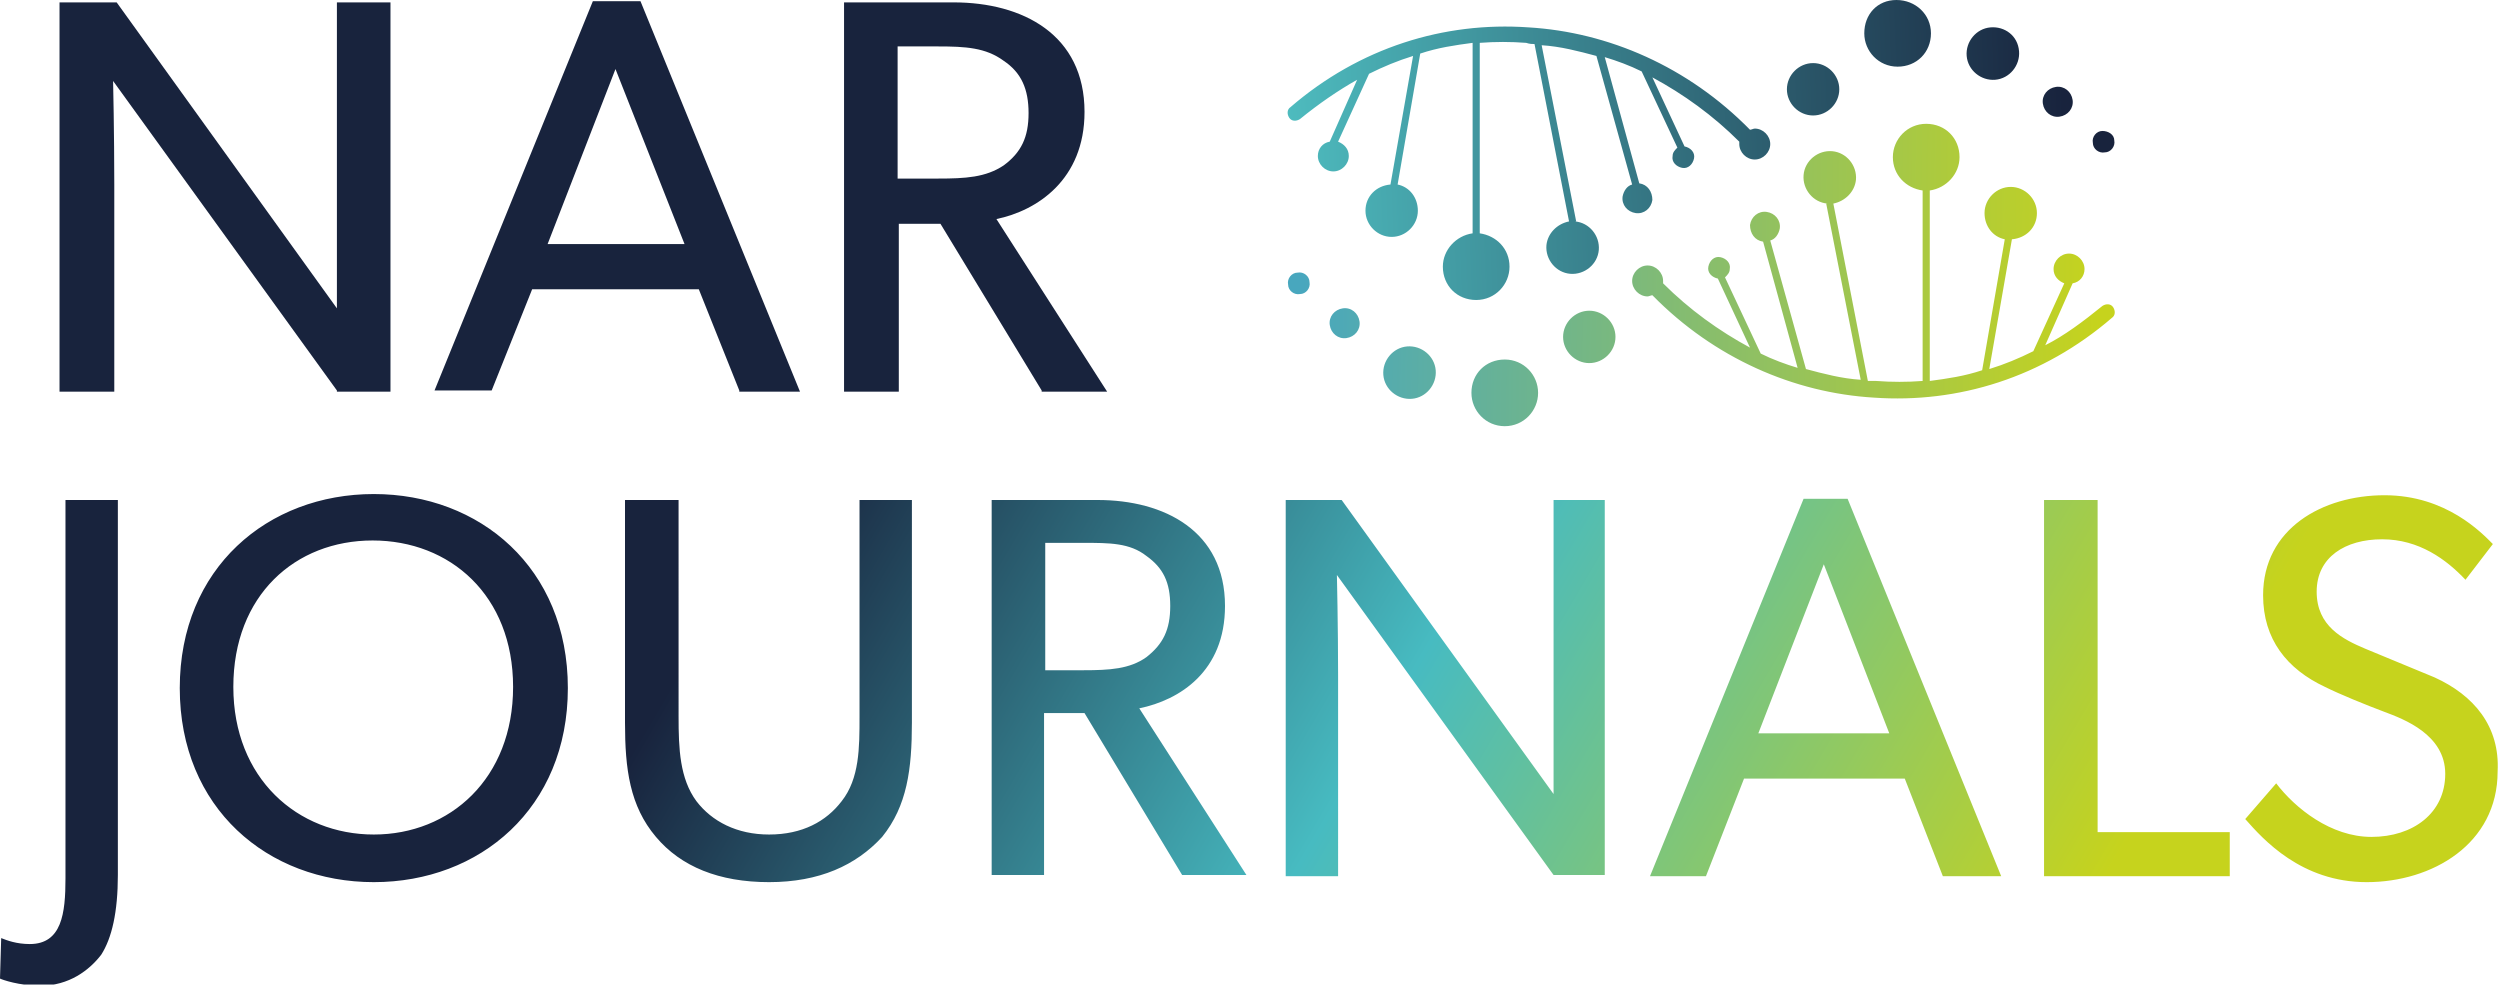
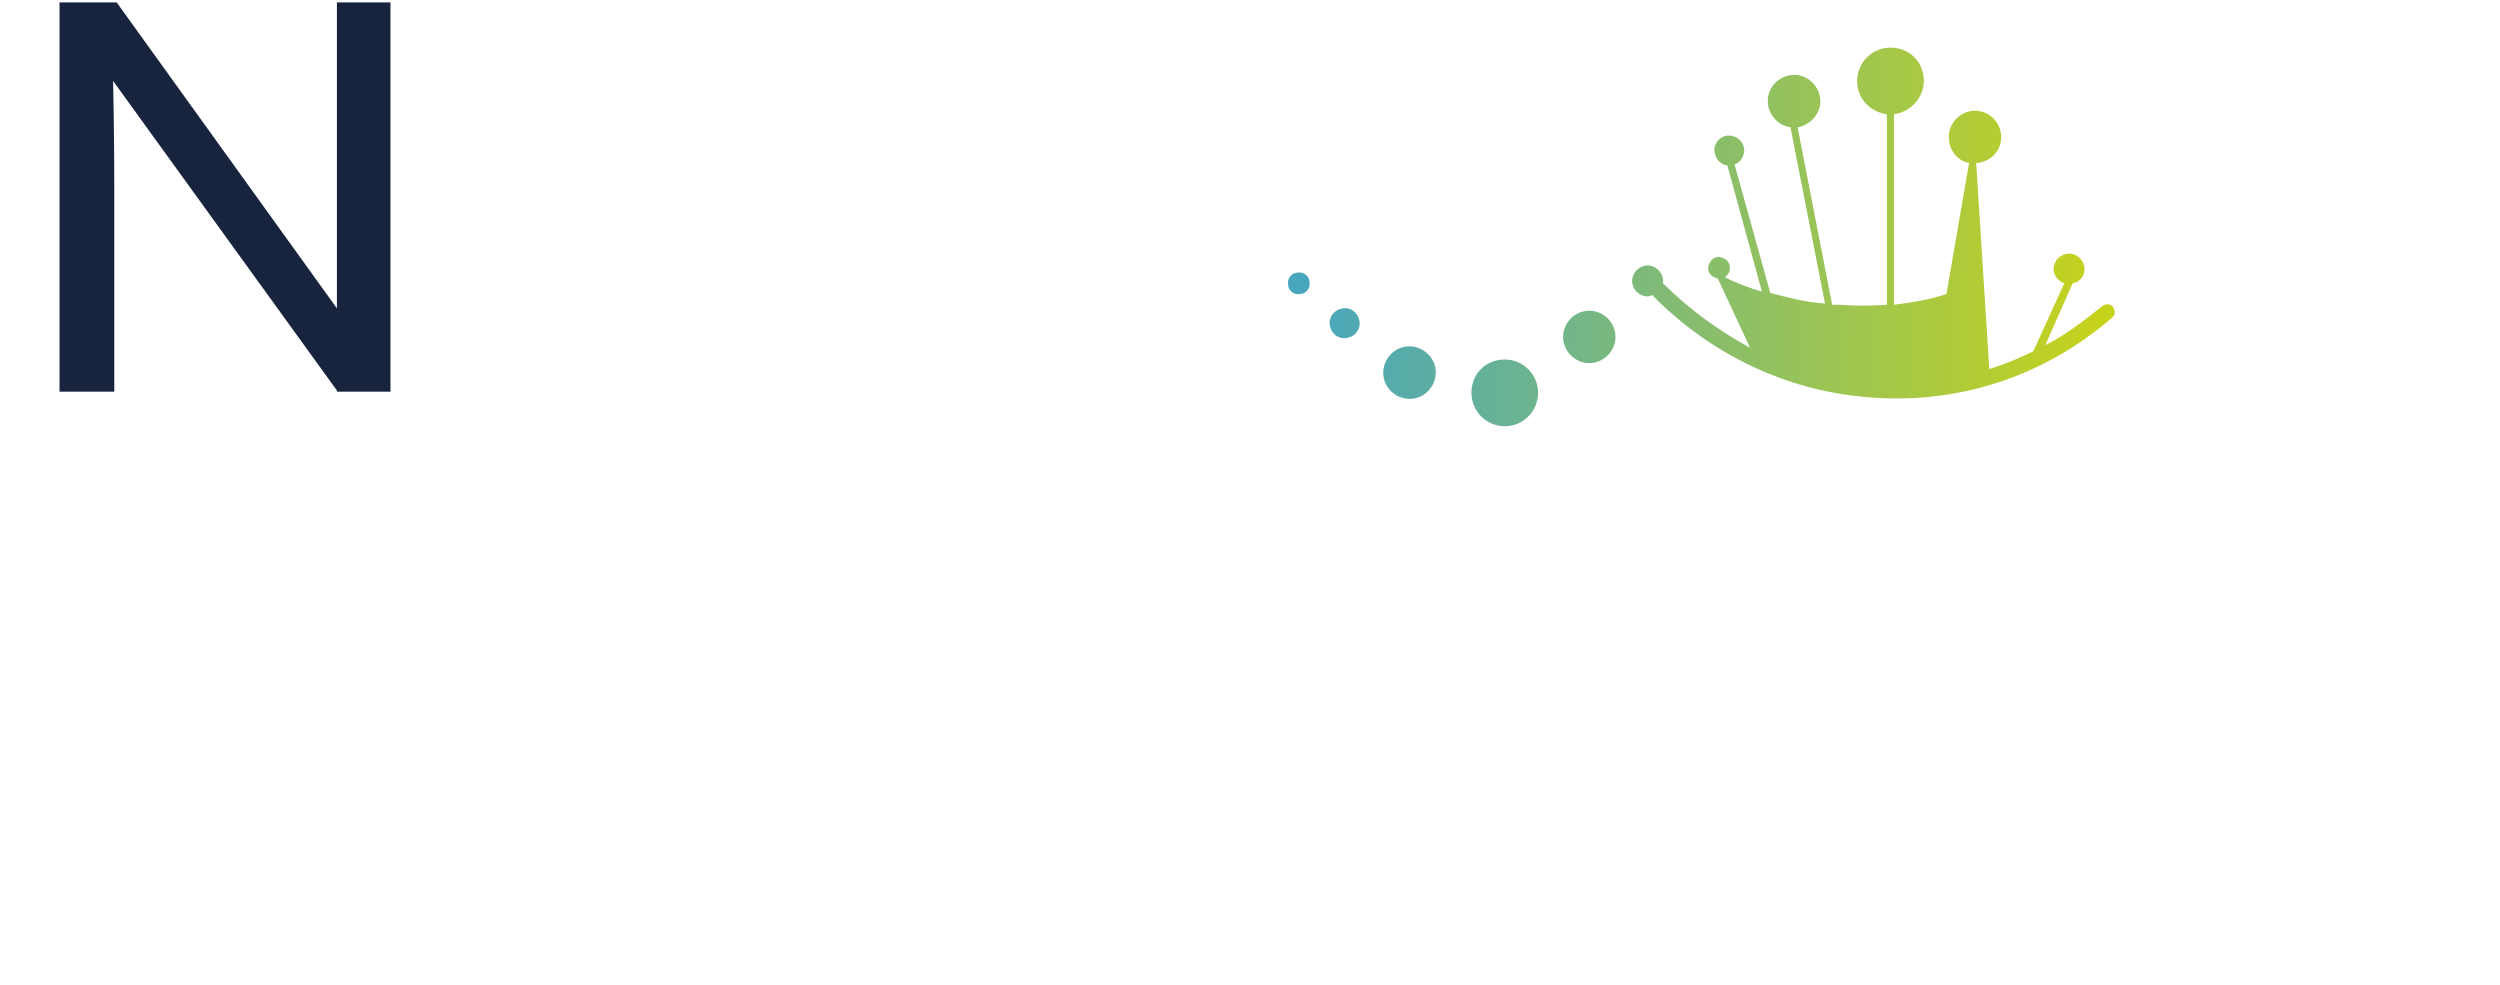
<svg xmlns="http://www.w3.org/2000/svg" version="1.1" id="Layer_1" x="0px" y="0px" viewBox="0 0 210 82.7" style="enable-background:new 0 0 210 82.7;" xml:space="preserve">
  <style type="text/css">
	.st0{fill-rule:evenodd;clip-rule:evenodd;fill:url(#SVGID_1_);}
	.st1{fill-rule:evenodd;clip-rule:evenodd;fill:url(#SVGID_00000035508831083340902780000014247685554231517585_);}
	.st2{fill:url(#SVGID_00000078031418550407276810000012502558770540899482_);}
	.st3{fill:#18233D;}
</style>
  <g>
    <g>
      <linearGradient id="SVGID_1_" gradientUnits="userSpaceOnUse" x1="176.459" y1="578.369" x2="109.386" y2="579.362" gradientTransform="matrix(1 0 0 -1 0 602)">
        <stop offset="0" style="stop-color:#C6D31D" />
        <stop offset="1" style="stop-color:#48A7BE" />
      </linearGradient>
-       <path class="st0" d="M176.6,25.7c0.3-0.2,0.7-0.2,0.9,0.1c0.2,0.3,0.2,0.7-0.1,0.9c-5.8,5-12.9,7.2-20,6.7    c-6.7-0.4-13.4-3.3-18.6-8.6c-0.1,0-0.3,0.1-0.4,0.1c-0.7,0-1.3-0.6-1.3-1.3s0.6-1.3,1.3-1.3c0.7,0,1.3,0.6,1.3,1.3    c0,0.1,0,0.1,0,0.2c2.2,2.2,4.7,4,7.3,5.4l-2.7-5.8c0,0,0,0,0,0c-0.5-0.1-0.9-0.5-0.8-1c0.1-0.5,0.5-0.9,1-0.8    c0.5,0.1,0.9,0.5,0.8,1c0,0.3-0.2,0.5-0.4,0.7l3,6.4c1,0.5,2.1,0.9,3.1,1.2l-2.9-10.6c-0.7-0.1-1.1-0.7-1.1-1.4    c0.1-0.7,0.7-1.2,1.4-1.1c0.7,0.1,1.2,0.7,1.1,1.4c-0.1,0.5-0.4,0.9-0.8,1l3,10.8c1.5,0.4,3,0.8,4.6,0.9l-2.9-14.8l0.1,0    c-1.2-0.1-2.1-1.2-2-2.4c0.1-1.2,1.2-2.1,2.4-2c1.2,0.1,2.1,1.2,2,2.4c-0.1,1-0.9,1.8-1.9,2l2.9,14.9c0.2,0,0.4,0,0.7,0    c1.3,0.1,2.6,0.1,3.9,0v-16c-1.4-0.2-2.5-1.3-2.5-2.8c0-1.5,1.2-2.8,2.8-2.8s2.8,1.2,2.8,2.8c0,1.4-1.1,2.6-2.5,2.8v16    c1.5-0.2,2.9-0.4,4.4-0.9l1.9-11c-1-0.2-1.7-1.1-1.7-2.2c0-1.2,1-2.2,2.2-2.2s2.2,1,2.2,2.2s-0.9,2.1-2.1,2.2L167.1,31    c1.3-0.4,2.5-0.9,3.7-1.5l2.6-5.7c-0.5-0.2-0.9-0.6-0.9-1.2c0-0.7,0.6-1.3,1.3-1.3s1.3,0.6,1.3,1.3c0,0.6-0.4,1.1-1,1.2l-2.3,5.2    C173.4,28.2,175,27,176.6,25.7L176.6,25.7L176.6,25.7z M108.2,23.9c-0.1-0.5,0.3-1,0.8-1c0.5-0.1,1,0.3,1,0.8c0.1,0.5-0.3,1-0.8,1    C108.7,24.8,108.2,24.4,108.2,23.9L108.2,23.9z M116.2,31.5c-0.1-1.2,0.8-2.3,2-2.4s2.3,0.8,2.4,2c0.1,1.2-0.8,2.3-2,2.4    C117.4,33.6,116.3,32.7,116.2,31.5L116.2,31.5z M111.7,27.3c-0.1-0.7,0.4-1.3,1.1-1.4c0.7-0.1,1.3,0.4,1.4,1.1    c0.1,0.7-0.4,1.3-1.1,1.4C112.4,28.5,111.8,28,111.7,27.3L111.7,27.3z M129.2,33c0-1.5-1.2-2.8-2.8-2.8s-2.8,1.2-2.8,2.8    c0,1.5,1.2,2.8,2.8,2.8S129.2,34.5,129.2,33L129.2,33z M135.7,28.3c0-1.2-1-2.2-2.2-2.2c-1.2,0-2.2,1-2.2,2.2c0,1.2,1,2.2,2.2,2.2    C134.7,30.5,135.7,29.5,135.7,28.3z" />
+       <path class="st0" d="M176.6,25.7c0.3-0.2,0.7-0.2,0.9,0.1c0.2,0.3,0.2,0.7-0.1,0.9c-5.8,5-12.9,7.2-20,6.7    c-6.7-0.4-13.4-3.3-18.6-8.6c-0.1,0-0.3,0.1-0.4,0.1c-0.7,0-1.3-0.6-1.3-1.3s0.6-1.3,1.3-1.3c0.7,0,1.3,0.6,1.3,1.3    c0,0.1,0,0.1,0,0.2c2.2,2.2,4.7,4,7.3,5.4l-2.7-5.8c0,0,0,0,0,0c-0.5-0.1-0.9-0.5-0.8-1c0.1-0.5,0.5-0.9,1-0.8    c0.5,0.1,0.9,0.5,0.8,1c0,0.3-0.2,0.5-0.4,0.7c1,0.5,2.1,0.9,3.1,1.2l-2.9-10.6c-0.7-0.1-1.1-0.7-1.1-1.4    c0.1-0.7,0.7-1.2,1.4-1.1c0.7,0.1,1.2,0.7,1.1,1.4c-0.1,0.5-0.4,0.9-0.8,1l3,10.8c1.5,0.4,3,0.8,4.6,0.9l-2.9-14.8l0.1,0    c-1.2-0.1-2.1-1.2-2-2.4c0.1-1.2,1.2-2.1,2.4-2c1.2,0.1,2.1,1.2,2,2.4c-0.1,1-0.9,1.8-1.9,2l2.9,14.9c0.2,0,0.4,0,0.7,0    c1.3,0.1,2.6,0.1,3.9,0v-16c-1.4-0.2-2.5-1.3-2.5-2.8c0-1.5,1.2-2.8,2.8-2.8s2.8,1.2,2.8,2.8c0,1.4-1.1,2.6-2.5,2.8v16    c1.5-0.2,2.9-0.4,4.4-0.9l1.9-11c-1-0.2-1.7-1.1-1.7-2.2c0-1.2,1-2.2,2.2-2.2s2.2,1,2.2,2.2s-0.9,2.1-2.1,2.2L167.1,31    c1.3-0.4,2.5-0.9,3.7-1.5l2.6-5.7c-0.5-0.2-0.9-0.6-0.9-1.2c0-0.7,0.6-1.3,1.3-1.3s1.3,0.6,1.3,1.3c0,0.6-0.4,1.1-1,1.2l-2.3,5.2    C173.4,28.2,175,27,176.6,25.7L176.6,25.7L176.6,25.7z M108.2,23.9c-0.1-0.5,0.3-1,0.8-1c0.5-0.1,1,0.3,1,0.8c0.1,0.5-0.3,1-0.8,1    C108.7,24.8,108.2,24.4,108.2,23.9L108.2,23.9z M116.2,31.5c-0.1-1.2,0.8-2.3,2-2.4s2.3,0.8,2.4,2c0.1,1.2-0.8,2.3-2,2.4    C117.4,33.6,116.3,32.7,116.2,31.5L116.2,31.5z M111.7,27.3c-0.1-0.7,0.4-1.3,1.1-1.4c0.7-0.1,1.3,0.4,1.4,1.1    c0.1,0.7-0.4,1.3-1.1,1.4C112.4,28.5,111.8,28,111.7,27.3L111.7,27.3z M129.2,33c0-1.5-1.2-2.8-2.8-2.8s-2.8,1.2-2.8,2.8    c0,1.5,1.2,2.8,2.8,2.8S129.2,34.5,129.2,33L129.2,33z M135.7,28.3c0-1.2-1-2.2-2.2-2.2c-1.2,0-2.2,1-2.2,2.2c0,1.2,1,2.2,2.2,2.2    C134.7,30.5,135.7,29.5,135.7,28.3z" />
      <linearGradient id="SVGID_00000131354062380218992960000005467723320632238004_" gradientUnits="userSpaceOnUse" x1="173.447" y1="590.683" x2="108.016" y2="588.06" gradientTransform="matrix(1 0 0 -1 0 602)">
        <stop offset="0" style="stop-color:#18233D" />
        <stop offset="1" style="stop-color:#4EBCBF" />
      </linearGradient>
-       <path style="fill-rule:evenodd;clip-rule:evenodd;fill:url(#SVGID_00000131354062380218992960000005467723320632238004_);" d="    M109.2,10c-0.3,0.2-0.7,0.2-0.9-0.1c-0.2-0.3-0.2-0.7,0.1-0.9c5.8-5,12.9-7.2,20-6.7c6.7,0.4,13.4,3.3,18.6,8.6    c0.1,0,0.3-0.1,0.4-0.1c0.7,0,1.3,0.6,1.3,1.3c0,0.7-0.6,1.3-1.3,1.3s-1.3-0.6-1.3-1.3c0-0.1,0-0.1,0-0.2c-2.2-2.2-4.7-4-7.3-5.4    l2.7,5.8c0,0,0,0,0,0c0.5,0.1,0.9,0.5,0.8,1c-0.1,0.5-0.5,0.9-1,0.8c-0.5-0.1-0.9-0.5-0.8-1c0-0.3,0.2-0.5,0.4-0.7l-3-6.4    c-1-0.5-2.1-0.9-3.1-1.2l2.9,10.6c0.7,0.1,1.1,0.7,1.1,1.4c-0.1,0.7-0.7,1.2-1.4,1.1c-0.7-0.1-1.2-0.7-1.1-1.4    c0.1-0.5,0.4-0.9,0.8-1l-3-10.8c-1.5-0.4-3-0.8-4.6-0.9l2.9,14.8l-0.1,0c1.2,0.1,2.1,1.2,2,2.4c-0.1,1.2-1.2,2.1-2.4,2    c-1.2-0.1-2.1-1.2-2-2.4c0.1-1,0.9-1.8,1.9-2l-2.9-14.9c-0.2,0-0.4,0-0.7-0.1c-1.3-0.1-2.6-0.1-3.9,0v16c1.4,0.2,2.5,1.3,2.5,2.8    c0,1.5-1.2,2.8-2.8,2.8s-2.8-1.2-2.8-2.8c0-1.4,1.1-2.6,2.5-2.8v-16c-1.5,0.2-2.9,0.4-4.4,0.9l-1.9,11c1,0.2,1.7,1.1,1.7,2.2    c0,1.2-1,2.2-2.2,2.2s-2.2-1-2.2-2.2s0.9-2.1,2.1-2.2l1.9-10.8c-1.3,0.4-2.5,0.9-3.7,1.5l-2.6,5.7c0.5,0.2,0.9,0.6,0.9,1.2    c0,0.7-0.6,1.3-1.3,1.3s-1.3-0.6-1.3-1.3c0-0.6,0.4-1.1,1-1.2l2.3-5.2C112.4,7.6,110.8,8.7,109.2,10L109.2,10L109.2,10z     M177.6,11.8c0.1,0.5-0.3,1-0.8,1c-0.5,0.1-1-0.3-1-0.8c-0.1-0.5,0.3-1,0.8-1C177.1,11,177.6,11.3,177.6,11.8L177.6,11.8z     M169.6,4.3c0.1,1.2-0.8,2.3-2,2.4c-1.2,0.1-2.3-0.8-2.4-2c-0.1-1.2,0.8-2.3,2-2.4C168.4,2.2,169.5,3,169.6,4.3L169.6,4.3z     M174.1,8.4c0.1,0.7-0.4,1.3-1.1,1.4c-0.7,0.1-1.3-0.4-1.4-1.1s0.4-1.3,1.1-1.4C173.4,7.2,174,7.7,174.1,8.4L174.1,8.4L174.1,8.4z     M156.6,2.8c0,1.5,1.2,2.8,2.8,2.8s2.8-1.2,2.8-2.8S160.9,0,159.3,0S156.6,1.2,156.6,2.8L156.6,2.8z M150.1,7.5    c0,1.2,1,2.2,2.2,2.2c1.2,0,2.2-1,2.2-2.2s-1-2.2-2.2-2.2C151.1,5.3,150.1,6.3,150.1,7.5z" />
    </g>
    <linearGradient id="SVGID_00000014625828130399487870000013403957492054330777_" gradientUnits="userSpaceOnUse" x1="51.344" y1="569.885" x2="175.14" y2="497.064" gradientTransform="matrix(1 0 0 -1 0 602)">
      <stop offset="0.12" style="stop-color:#18233D" />
      <stop offset="0.49" style="stop-color:#47BBC1" />
      <stop offset="0.9" style="stop-color:#C6D31D" />
    </linearGradient>
-     <path style="fill:url(#SVGID_00000014625828130399487870000013403957492054330777_);" d="M5.5,42h4.4v31.5c0,3.1-0.5,5.3-1.4,6.7   c-1,1.3-2.7,2.6-5.1,2.6c-1.8,0-3.2-0.5-3.4-0.6l0.1-3.4c0.5,0.2,1.3,0.5,2.4,0.5c2.7,0,3-2.6,3-5.5V42L5.5,42z M47.7,57.8   c0,10.1-7.4,16.3-16.3,16.3s-16.3-6.2-16.3-16.3s7.4-16.3,16.3-16.3S47.7,47.7,47.7,57.8z M43.1,57.7c0-7.7-5.3-12.3-11.8-12.3   S19.6,50,19.6,57.7S25,70.1,31.4,70.1S43.1,65.4,43.1,57.7z M72.2,60.2c0,2.6,0,5.2-1.5,7.1c-1.3,1.7-3.3,2.8-6.1,2.8   c-2.7,0-4.8-1.1-6.1-2.8c-1.4-1.9-1.5-4.4-1.5-7.1V42h-4.5v18.7c0,3.9,0.4,7,2.6,9.6c2.1,2.5,5.3,3.8,9.5,3.8s7.3-1.4,9.5-3.8   c2.1-2.6,2.5-5.7,2.5-9.6V42h-4.4L72.2,60.2L72.2,60.2z M95.7,59.5l9,14h-5.4l-8.2-13.6h-3.4v13.6h-4.4V42h8.9   c5.6,0,10.7,2.6,10.7,8.9C102.9,56.4,99.1,58.8,95.7,59.5L95.7,59.5z M96.3,55.2c1.4-1.1,2-2.3,2-4.3s-0.6-3.2-2-4.2   c-1.4-1.1-3.1-1.1-5.3-1.1h-3.2v10.7H91C93.2,56.3,94.9,56.2,96.3,55.2z M130.5,58.7c0,4.2,0,8,0,8L112.7,42H108v31.6h4.4V56.7   c0-4.1-0.1-8.4-0.1-8.4l18.2,25.2h4.3V42h-4.3V58.7L130.5,58.7z M155.2,41.9l12.9,31.7h-4.9l-3.2-8.2h-13.5l-3.2,8.2h-4.7   l12.9-31.7H155.2L155.2,41.9z M158.7,61.6l-5.5-14.2l-5.5,14.2H158.7L158.7,61.6z M176.1,42h-4.4v31.6h15.6v-3.7h-11.1V42L176.1,42   z M204.5,56.9l-5.8-2.4c-1.9-0.8-4.1-1.9-4.1-4.8s2.4-4.4,5.5-4.4c3.1,0,5.4,1.7,7,3.4l2.3-3c-0.9-0.9-3.9-4.1-9.1-4.1   s-10.2,2.8-10.2,8.4c0,3.7,2,6.2,5.2,7.7c1.2,0.6,3.4,1.5,5,2.1c1.6,0.6,5.1,1.9,5.1,5.2s-2.7,5.3-6.2,5.3c-3.4,0-6.4-2.4-8-4.5   l-2.6,3c1.5,1.7,4.7,5.3,10.2,5.3c5.5,0,11-3.2,11-9.3C210,61,207.8,58.4,204.5,56.9L204.5,56.9z" />
    <g>
      <path class="st3" d="M28.3,32.8L9.5,6.8c0,0,0.1,4.4,0.1,8.7v17.4H5V0.2h4.8l18.5,25.7c0,0,0-4,0-8.3V0.2h4.5v32.7H28.3z" />
-       <path class="st3" d="M62.1,32.8l-3.4-8.5h-14l-3.4,8.5h-4.8L49.8,0.1h4l13.4,32.8H62.1L62.1,32.8z M51.7,5.8L46,20.5h11.5    L51.7,5.8L51.7,5.8z" />
-       <path class="st3" d="M87.5,32.8L79,18.8h-3.5v14.1h-4.6V0.2h9.2c5.8,0,11,2.7,11,9.2c0,5.7-4,8.3-7.4,9l9.3,14.5H87.5L87.5,32.8z     M84.3,5.1c-1.5-1.1-3.2-1.2-5.5-1.2h-3.4V15h3.4c2.3,0,4-0.1,5.5-1.1c1.5-1.1,2.1-2.4,2.1-4.4S85.8,6.1,84.3,5.1z" />
    </g>
  </g>
</svg>